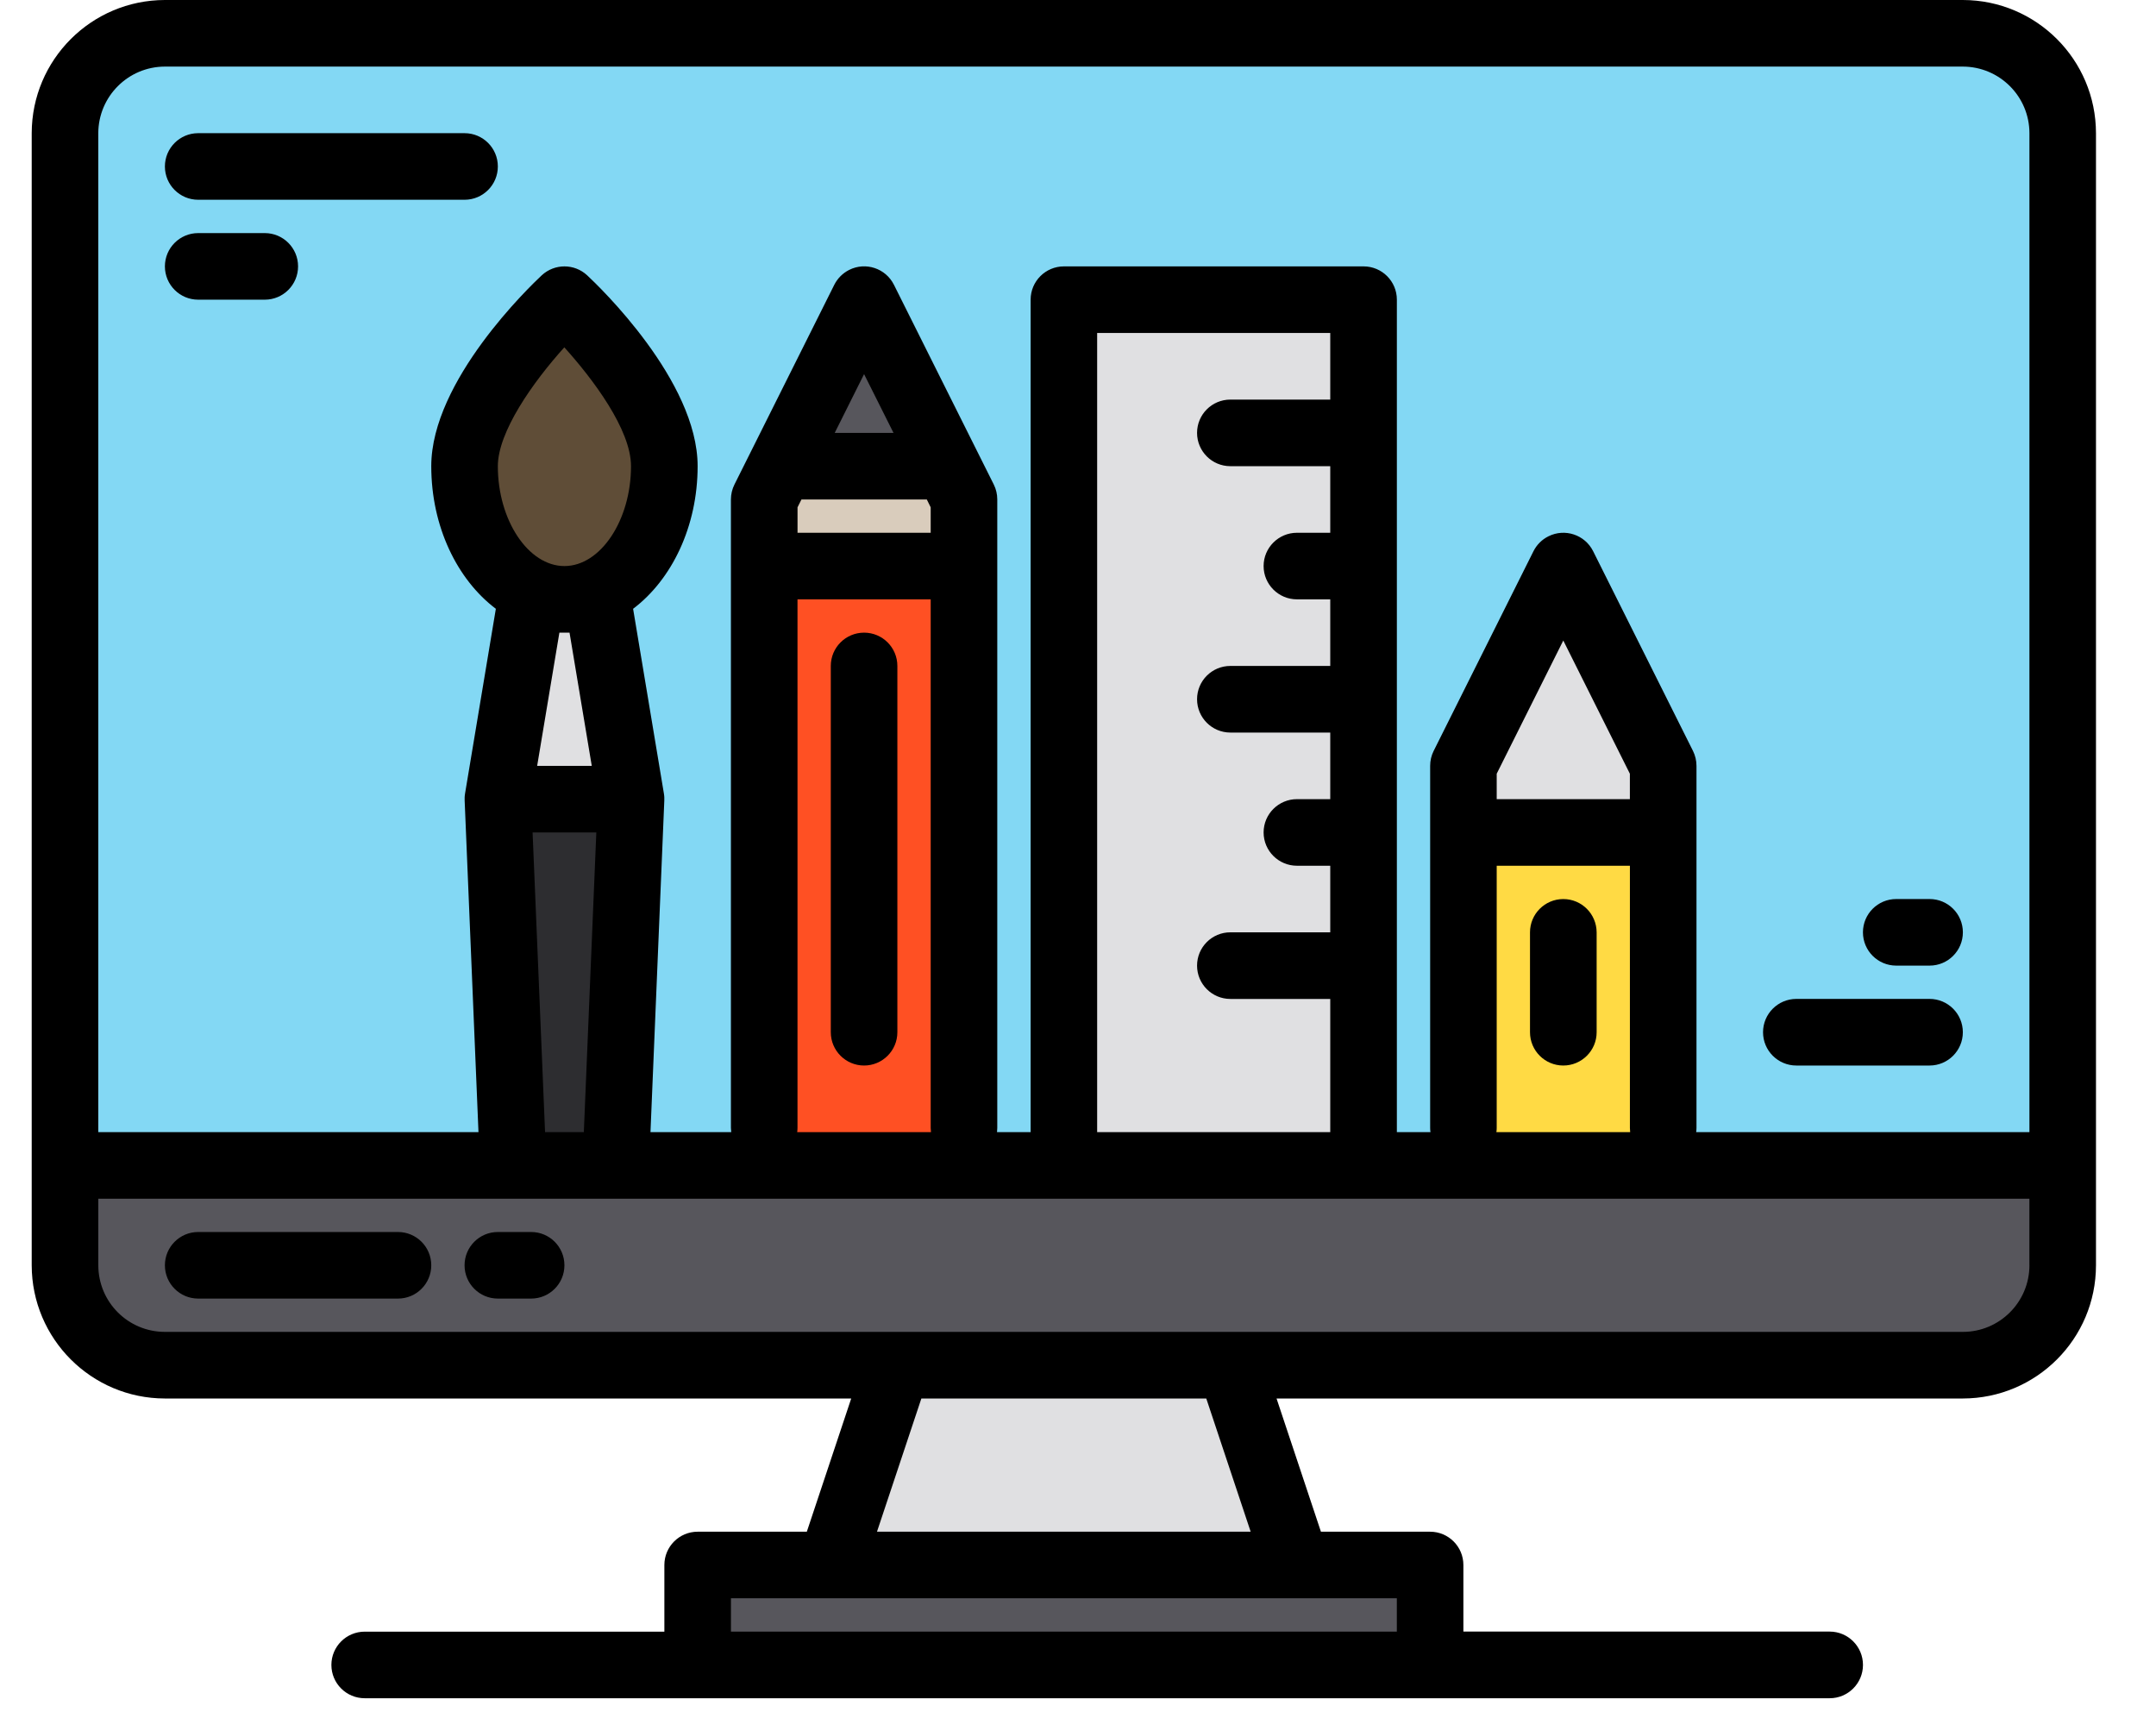
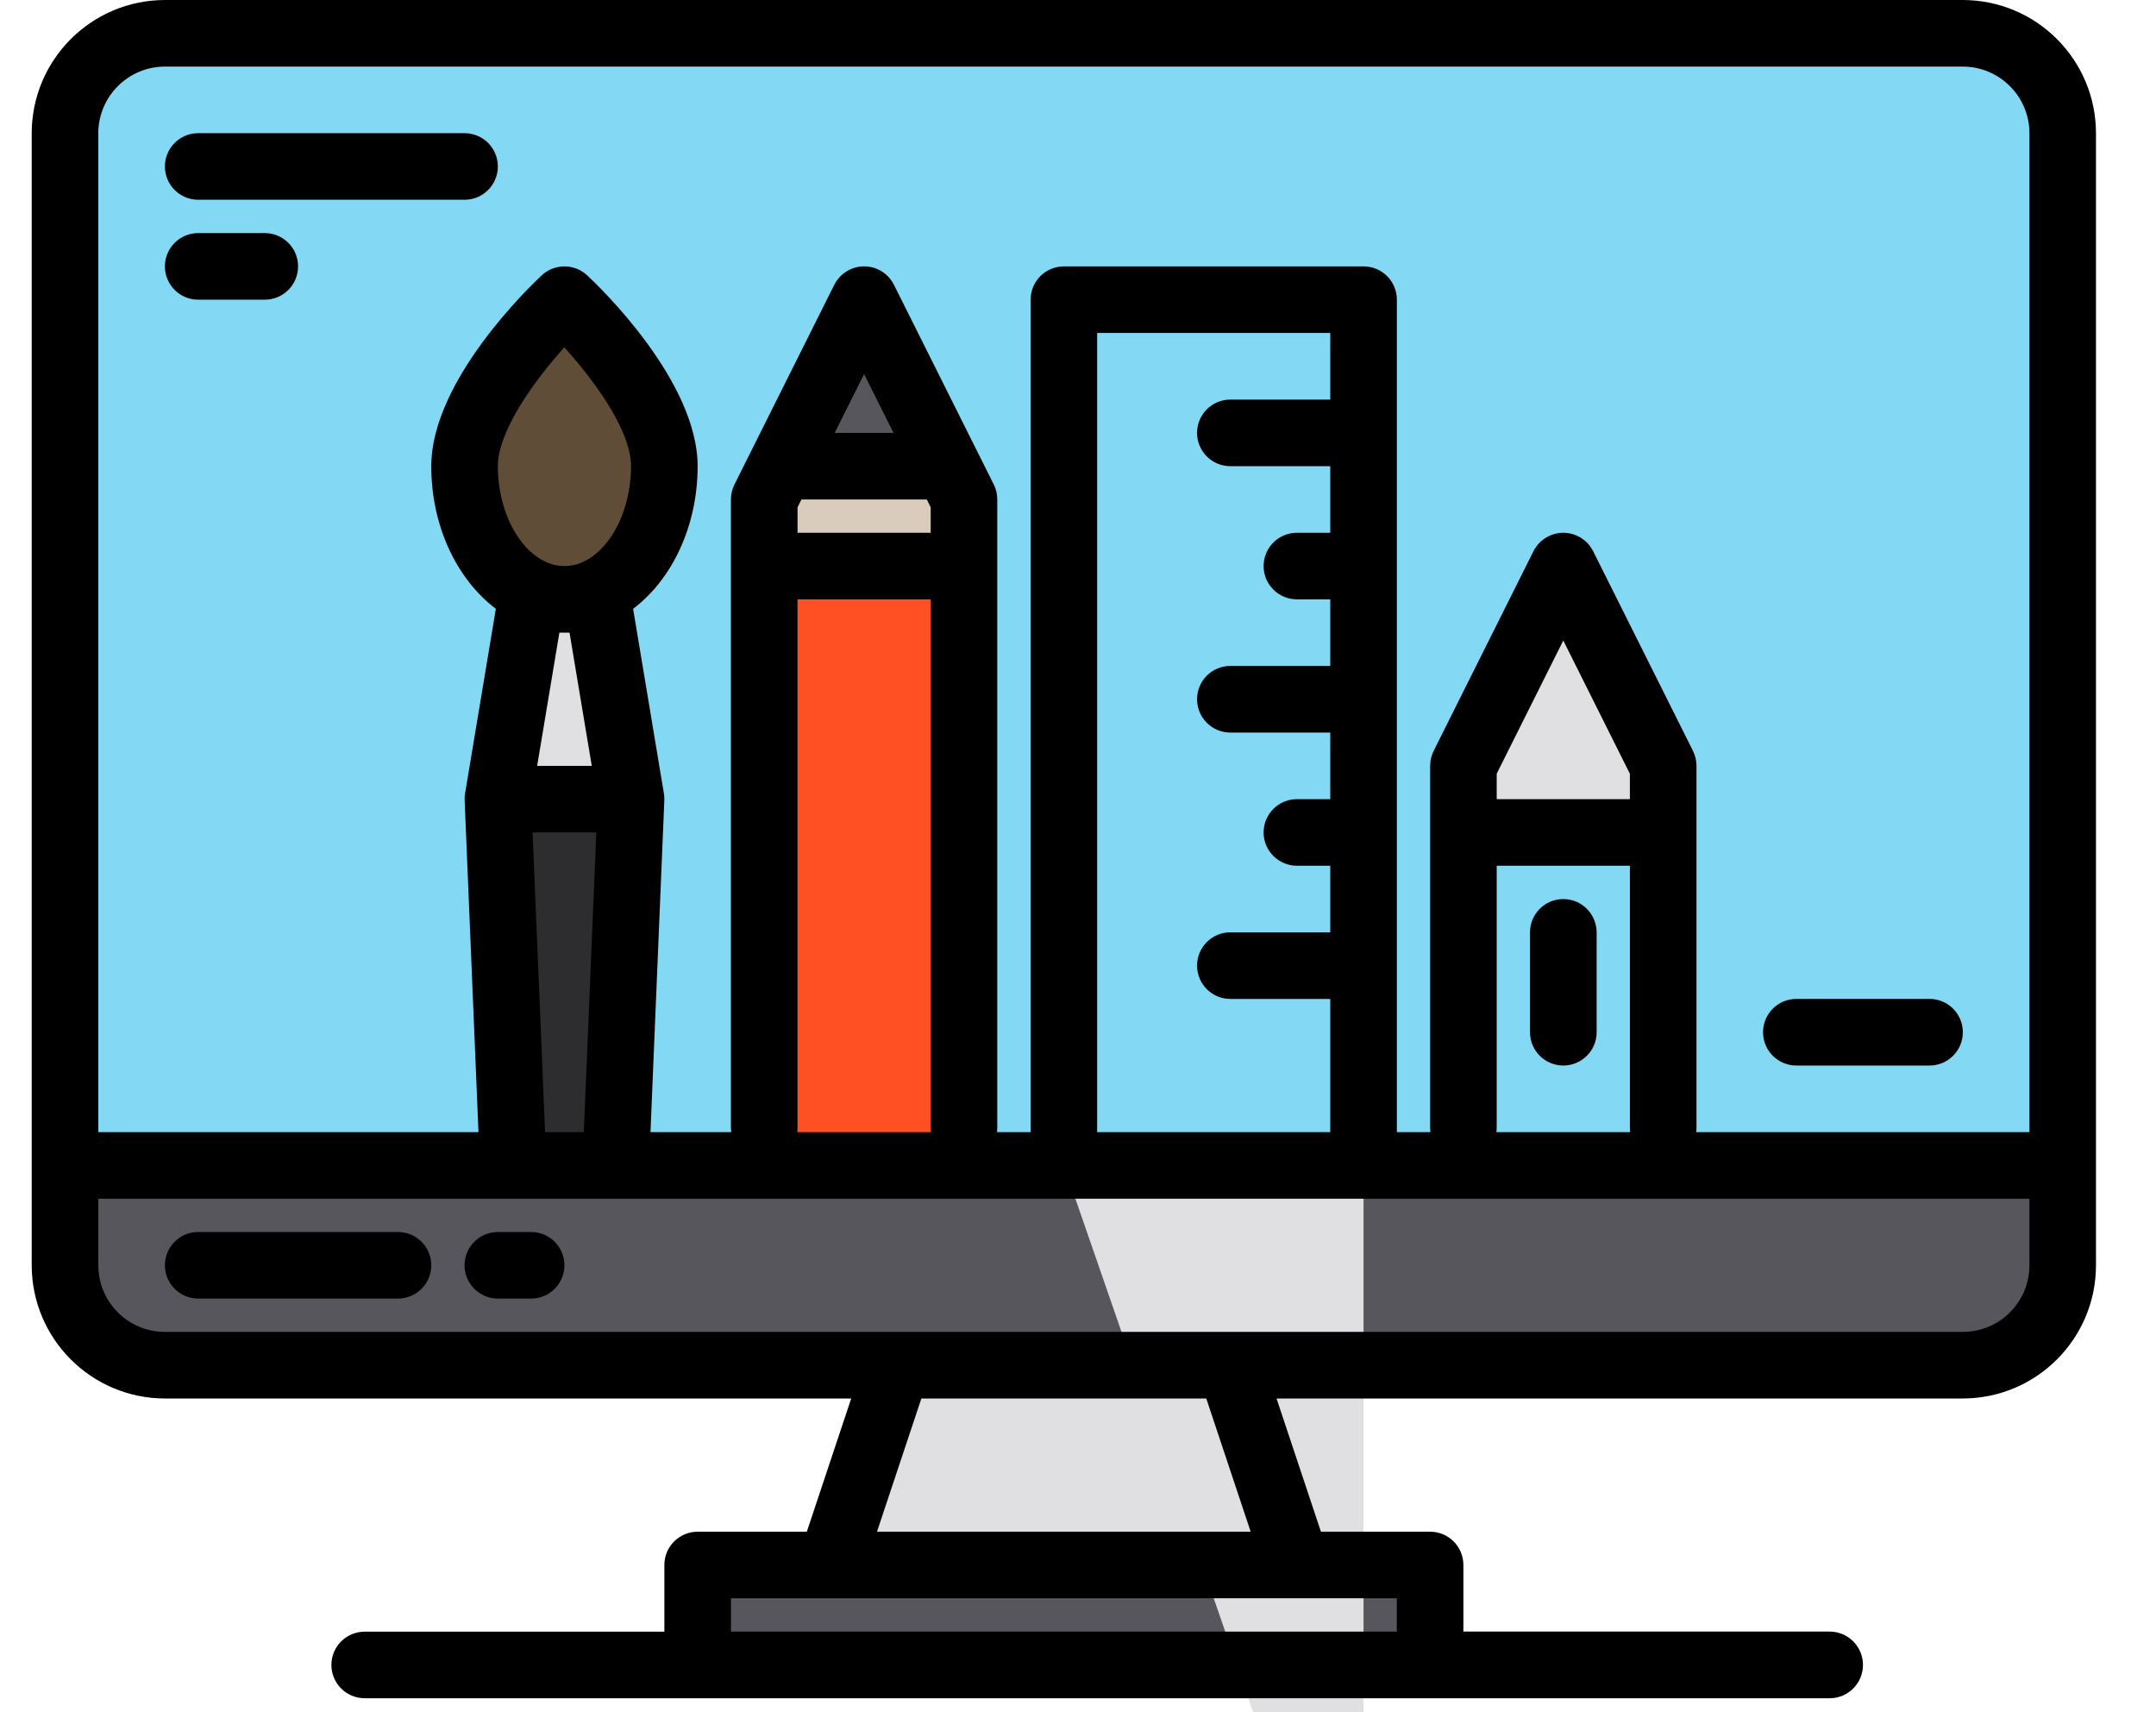
<svg xmlns="http://www.w3.org/2000/svg" version="1.1" id="katman_1" x="0px" y="0px" width="68px" height="54px" viewBox="0 0 68 54" enable-background="new 0 0 68 54" xml:space="preserve">
  <g>
    <g>
      <g>
        <path fill="#57565C" d="M65.058,36.755v3.149c0,1.74-1.41,3.15-3.149,3.15H5.201c-1.74,0-3.15-1.41-3.15-3.15v-3.149H65.058     L65.058,36.755z" />
        <path fill="#83D8F4" d="M65.058,4.201v32.554H2.051V4.201c0-1.74,1.41-3.15,3.15-3.151h56.707     C63.647,1.051,65.058,2.461,65.058,4.201z" />
        <path fill="#E0E0E2" d="M40.906,49.355H26.204l2.1-6.301h10.501L40.906,49.355z" />
        <path fill="#57565C" d="M22.003,49.355h23.102v3.151H22.003V49.355z" />
      </g>
      <g>
-         <path fill="#E0E0E2" d="M33.555,36.755V9.451h9.451v27.304" />
+         <path fill="#E0E0E2" d="M33.555,36.755h9.451v27.304" />
        <path fill="#FF5023" d="M24.104,17.852h6.3v18.771h-6.3V17.852z" />
        <path fill="#D9CCBC" d="M30.403,15.751v2.101h-6.3v-2.101l0.525-1.05h5.25L30.403,15.751z" />
        <path fill="#57565C" d="M29.878,14.702h-5.25l2.625-5.25L29.878,14.702z" />
-         <path fill="#FFDA44" d="M46.155,26.253h6.302v10.502h-6.302V26.253z" />
        <path fill="#E0E0E2" d="M52.457,24.153v2.1h-6.302v-2.1l3.15-6.301L52.457,24.153z" />
        <path fill="#5F4D37" d="M20.952,14.702c0,2.32-1.41,4.201-3.15,4.201s-3.15-1.881-3.15-4.201s3.15-5.25,3.15-5.25     S20.952,12.382,20.952,14.702z" />
        <path fill="#E0E0E2" d="M19.902,25.203h-4.2l1.05-6.3h2.1L19.902,25.203z" />
        <path fill="#2D2D30" d="M16.184,36.755l-0.481-11.552h4.2l-0.481,11.552" />
      </g>
    </g>
    <g>
      <path d="M61.908,0H5.201C2.883,0.003,1.004,1.882,1,4.201v35.704c0.004,2.318,1.883,4.197,4.201,4.2h21.646l-1.4,4.201h-3.443    c-0.58,0-1.05,0.47-1.05,1.05v2.102h-9.451c-0.58,0-1.051,0.47-1.051,1.05s0.47,1.05,1.051,1.05h46.205    c0.58,0,1.05-0.471,1.05-1.051c0-0.579-0.47-1.051-1.05-1.051H46.155v-2.1c0-0.58-0.47-1.05-1.05-1.05h-3.443l-1.4-4.201h21.646    c2.318-0.003,4.197-1.882,4.199-4.2V4.201C66.105,1.882,64.227,0.003,61.908,0L61.908,0z M44.056,50.405v1.052H23.054v-1.052    H44.056z M27.66,48.306l1.4-4.201h8.986l1.4,4.201H27.66z M64.008,39.904c-0.001,1.16-0.941,2.1-2.1,2.1H5.201    c-1.16,0-2.099-0.939-2.1-2.1v-2.1h60.906V39.904L64.008,39.904z M18.808,26.253l-0.394,9.451h-1.223l-0.393-9.451H18.808z     M16.942,24.153l0.701-4.201h0.32l0.701,4.201H16.942z M17.802,17.852c-1.138,0-2.1-1.443-2.1-3.15c0-1.078,1.1-2.644,2.097-3.748    c0.9,0.998,2.103,2.592,2.103,3.748C19.902,16.409,18.94,17.852,17.802,17.852z M29.231,15.751L29.354,16v0.802h-4.2V16    l0.124-0.248H29.231z M26.327,13.652l0.926-1.853l0.928,1.853H26.327z M29.354,18.902v16.67c0.001,0.044,0.004,0.088,0.009,0.132    h-4.219c0.005-0.044,0.009-0.088,0.009-0.132v-16.67H29.354z M38.805,14.702h3.151v2.1h-1.05c-0.58,0-1.052,0.47-1.052,1.05    c0,0.58,0.472,1.05,1.052,1.05h1.05v2.1h-3.151c-0.58,0-1.05,0.47-1.05,1.05s0.47,1.051,1.05,1.051h3.151v2.1h-1.05    c-0.58,0-1.052,0.47-1.052,1.05c0,0.58,0.472,1.05,1.052,1.05h1.05v2.1h-3.151c-0.58,0-1.05,0.47-1.05,1.05s0.47,1.051,1.05,1.051    h3.151v4.2h-7.352V10.501h7.352v2.101h-3.151c-0.58,0-1.05,0.47-1.05,1.05C37.755,14.231,38.225,14.702,38.805,14.702z     M51.407,27.303v8.269c0,0.044,0.003,0.088,0.008,0.132h-4.219c0.007-0.044,0.01-0.088,0.01-0.132v-8.269H51.407z M47.206,25.203    v-0.802l2.1-4.201l2.1,4.201v0.802H47.206z M64.008,35.704H53.497c0.006-0.044,0.01-0.088,0.01-0.132V24.153    c0-0.163-0.038-0.324-0.11-0.47l-3.15-6.3c-0.26-0.52-0.893-0.729-1.41-0.469c-0.204,0.101-0.369,0.266-0.471,0.469l-3.149,6.3    c-0.073,0.146-0.11,0.307-0.11,0.47v11.419c0,0.044,0.003,0.088,0.01,0.132h-1.06V9.451c0-0.58-0.47-1.05-1.05-1.05h-9.451    c-0.58,0-1.05,0.47-1.05,1.05v26.253h-1.06c0.005-0.044,0.008-0.088,0.008-0.132V15.751c0-0.163-0.037-0.323-0.11-0.47    l-3.15-6.301c-0.261-0.519-0.892-0.729-1.411-0.468c-0.202,0.102-0.367,0.266-0.469,0.468l-3.15,6.301    c-0.073,0.146-0.11,0.307-0.111,0.47v19.821c0.001,0.044,0.004,0.088,0.01,0.132h-2.547l0.436-10.458c0.001-0.023,0-0.047,0-0.072    v-0.032c-0.001-0.037-0.007-0.073-0.012-0.11V25.03l-0.972-5.83c1.219-0.92,2.035-2.593,2.035-4.498    c0-2.699-3.128-5.688-3.485-6.02c-0.403-0.374-1.027-0.374-1.431,0c-0.356,0.333-3.485,3.321-3.485,6.02    c0,1.905,0.818,3.578,2.037,4.498l-0.972,5.83v0.002c-0.005,0.037-0.011,0.073-0.012,0.11v0.032c0,0.025-0.001,0.049,0,0.072    l0.436,10.458H3.1V4.201C3.103,3.042,4.042,2.102,5.201,2.1h56.705c1.16,0.002,2.101,0.941,2.102,2.101V35.704L64.008,35.704z" />
      <path d="M12.552,38.854H6.251c-0.58,0-1.05,0.47-1.05,1.05s0.47,1.05,1.05,1.05h6.301c0.58,0,1.05-0.47,1.05-1.05    S13.132,38.854,12.552,38.854z" />
      <path d="M16.752,38.854h-1.05c-0.58,0-1.05,0.47-1.05,1.05s0.47,1.05,1.05,1.05h1.05c0.58,0,1.05-0.47,1.05-1.05    S17.333,38.854,16.752,38.854z" />
-       <path d="M27.253,19.952c-0.58,0-1.05,0.47-1.05,1.05v11.552c0,0.579,0.47,1.05,1.05,1.05s1.05-0.471,1.05-1.05V21.002    C28.303,20.422,27.833,19.952,27.253,19.952z" />
      <path d="M49.306,28.354c-0.58,0-1.05,0.47-1.05,1.05v3.15c0,0.58,0.47,1.05,1.05,1.05s1.052-0.47,1.052-1.05v-3.15    C50.355,28.823,49.886,28.354,49.306,28.354z" />
      <path d="M6.251,6.3h8.401c0.58,0,1.05-0.47,1.05-1.05s-0.47-1.05-1.05-1.05H6.251c-0.58,0-1.05,0.47-1.05,1.05    S5.671,6.3,6.251,6.3z" />
      <path d="M6.251,9.451h2.1c0.58,0,1.05-0.47,1.05-1.05c0-0.58-0.47-1.05-1.05-1.05h-2.1c-0.58,0-1.05,0.47-1.05,1.05    C5.201,8.981,5.671,9.451,6.251,9.451z" />
      <path d="M56.657,33.604h4.201c0.58,0,1.05-0.471,1.05-1.05c0-0.58-0.47-1.051-1.05-1.051h-4.201c-0.58,0-1.051,0.471-1.051,1.051    S56.077,33.604,56.657,33.604z" />
-       <path d="M59.807,30.453h1.052c0.58,0,1.05-0.47,1.05-1.05s-0.47-1.05-1.05-1.05h-1.052c-0.58,0-1.05,0.47-1.05,1.05    S59.227,30.453,59.807,30.453z" />
    </g>
  </g>
</svg>